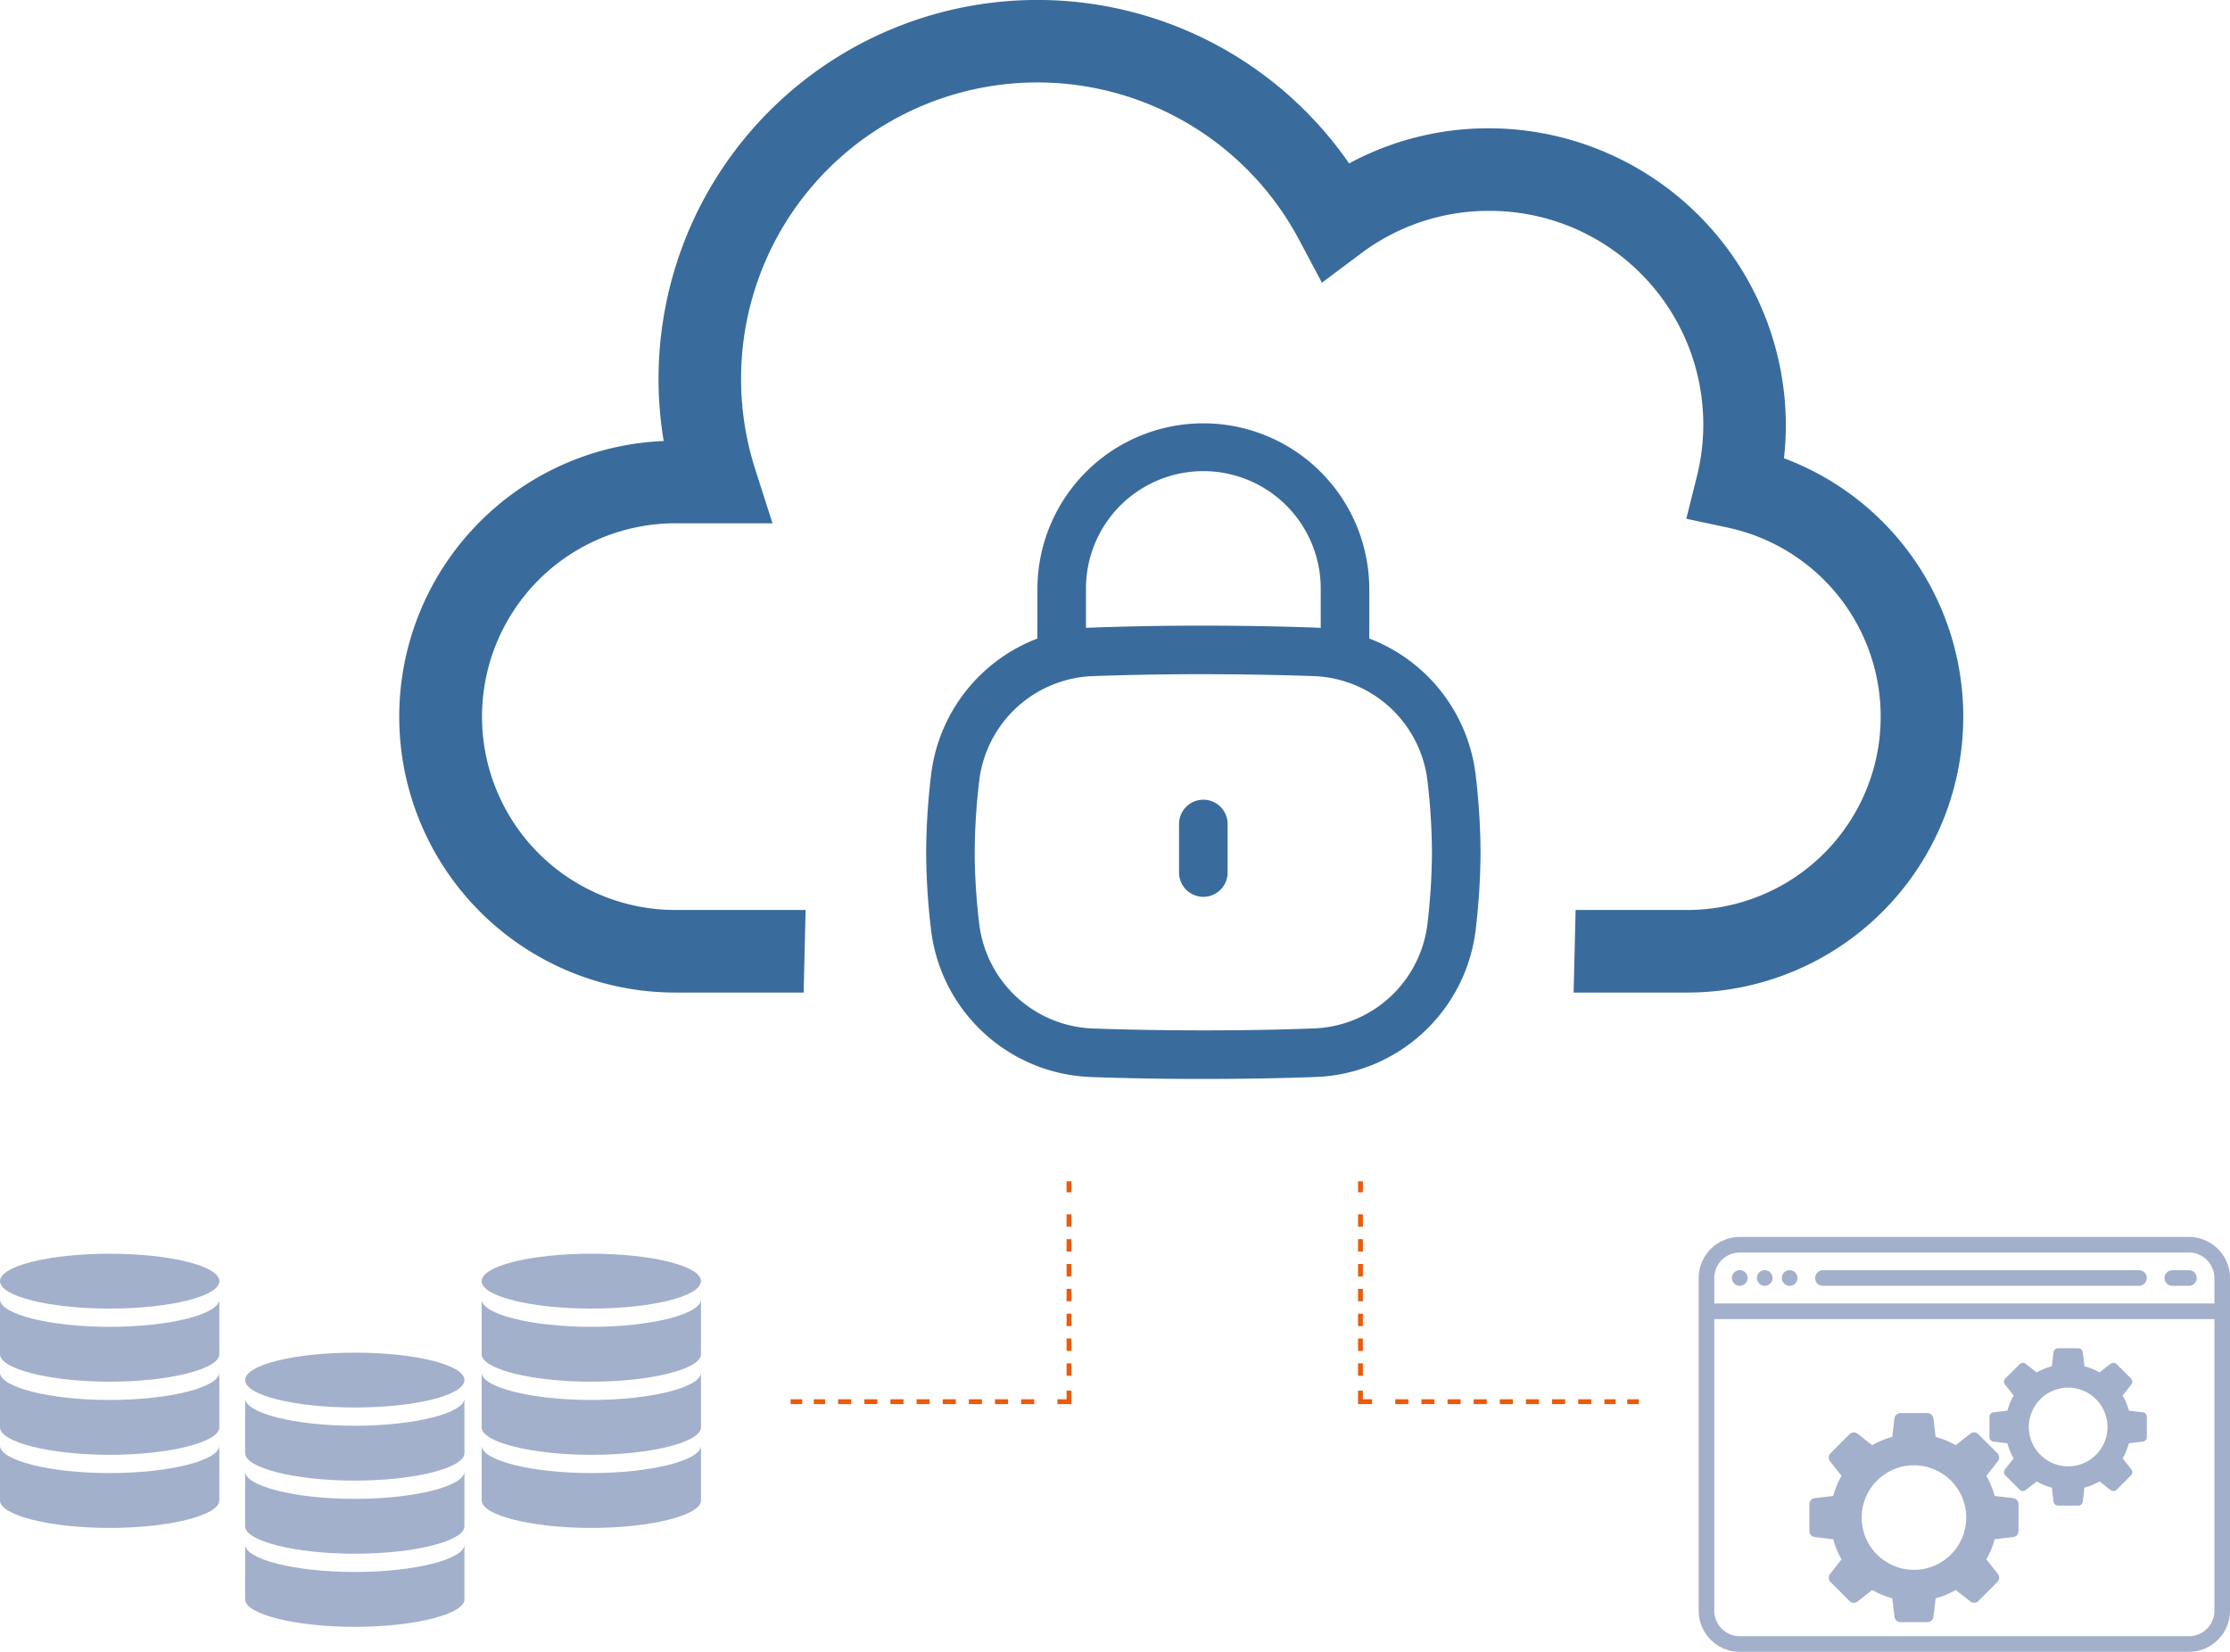
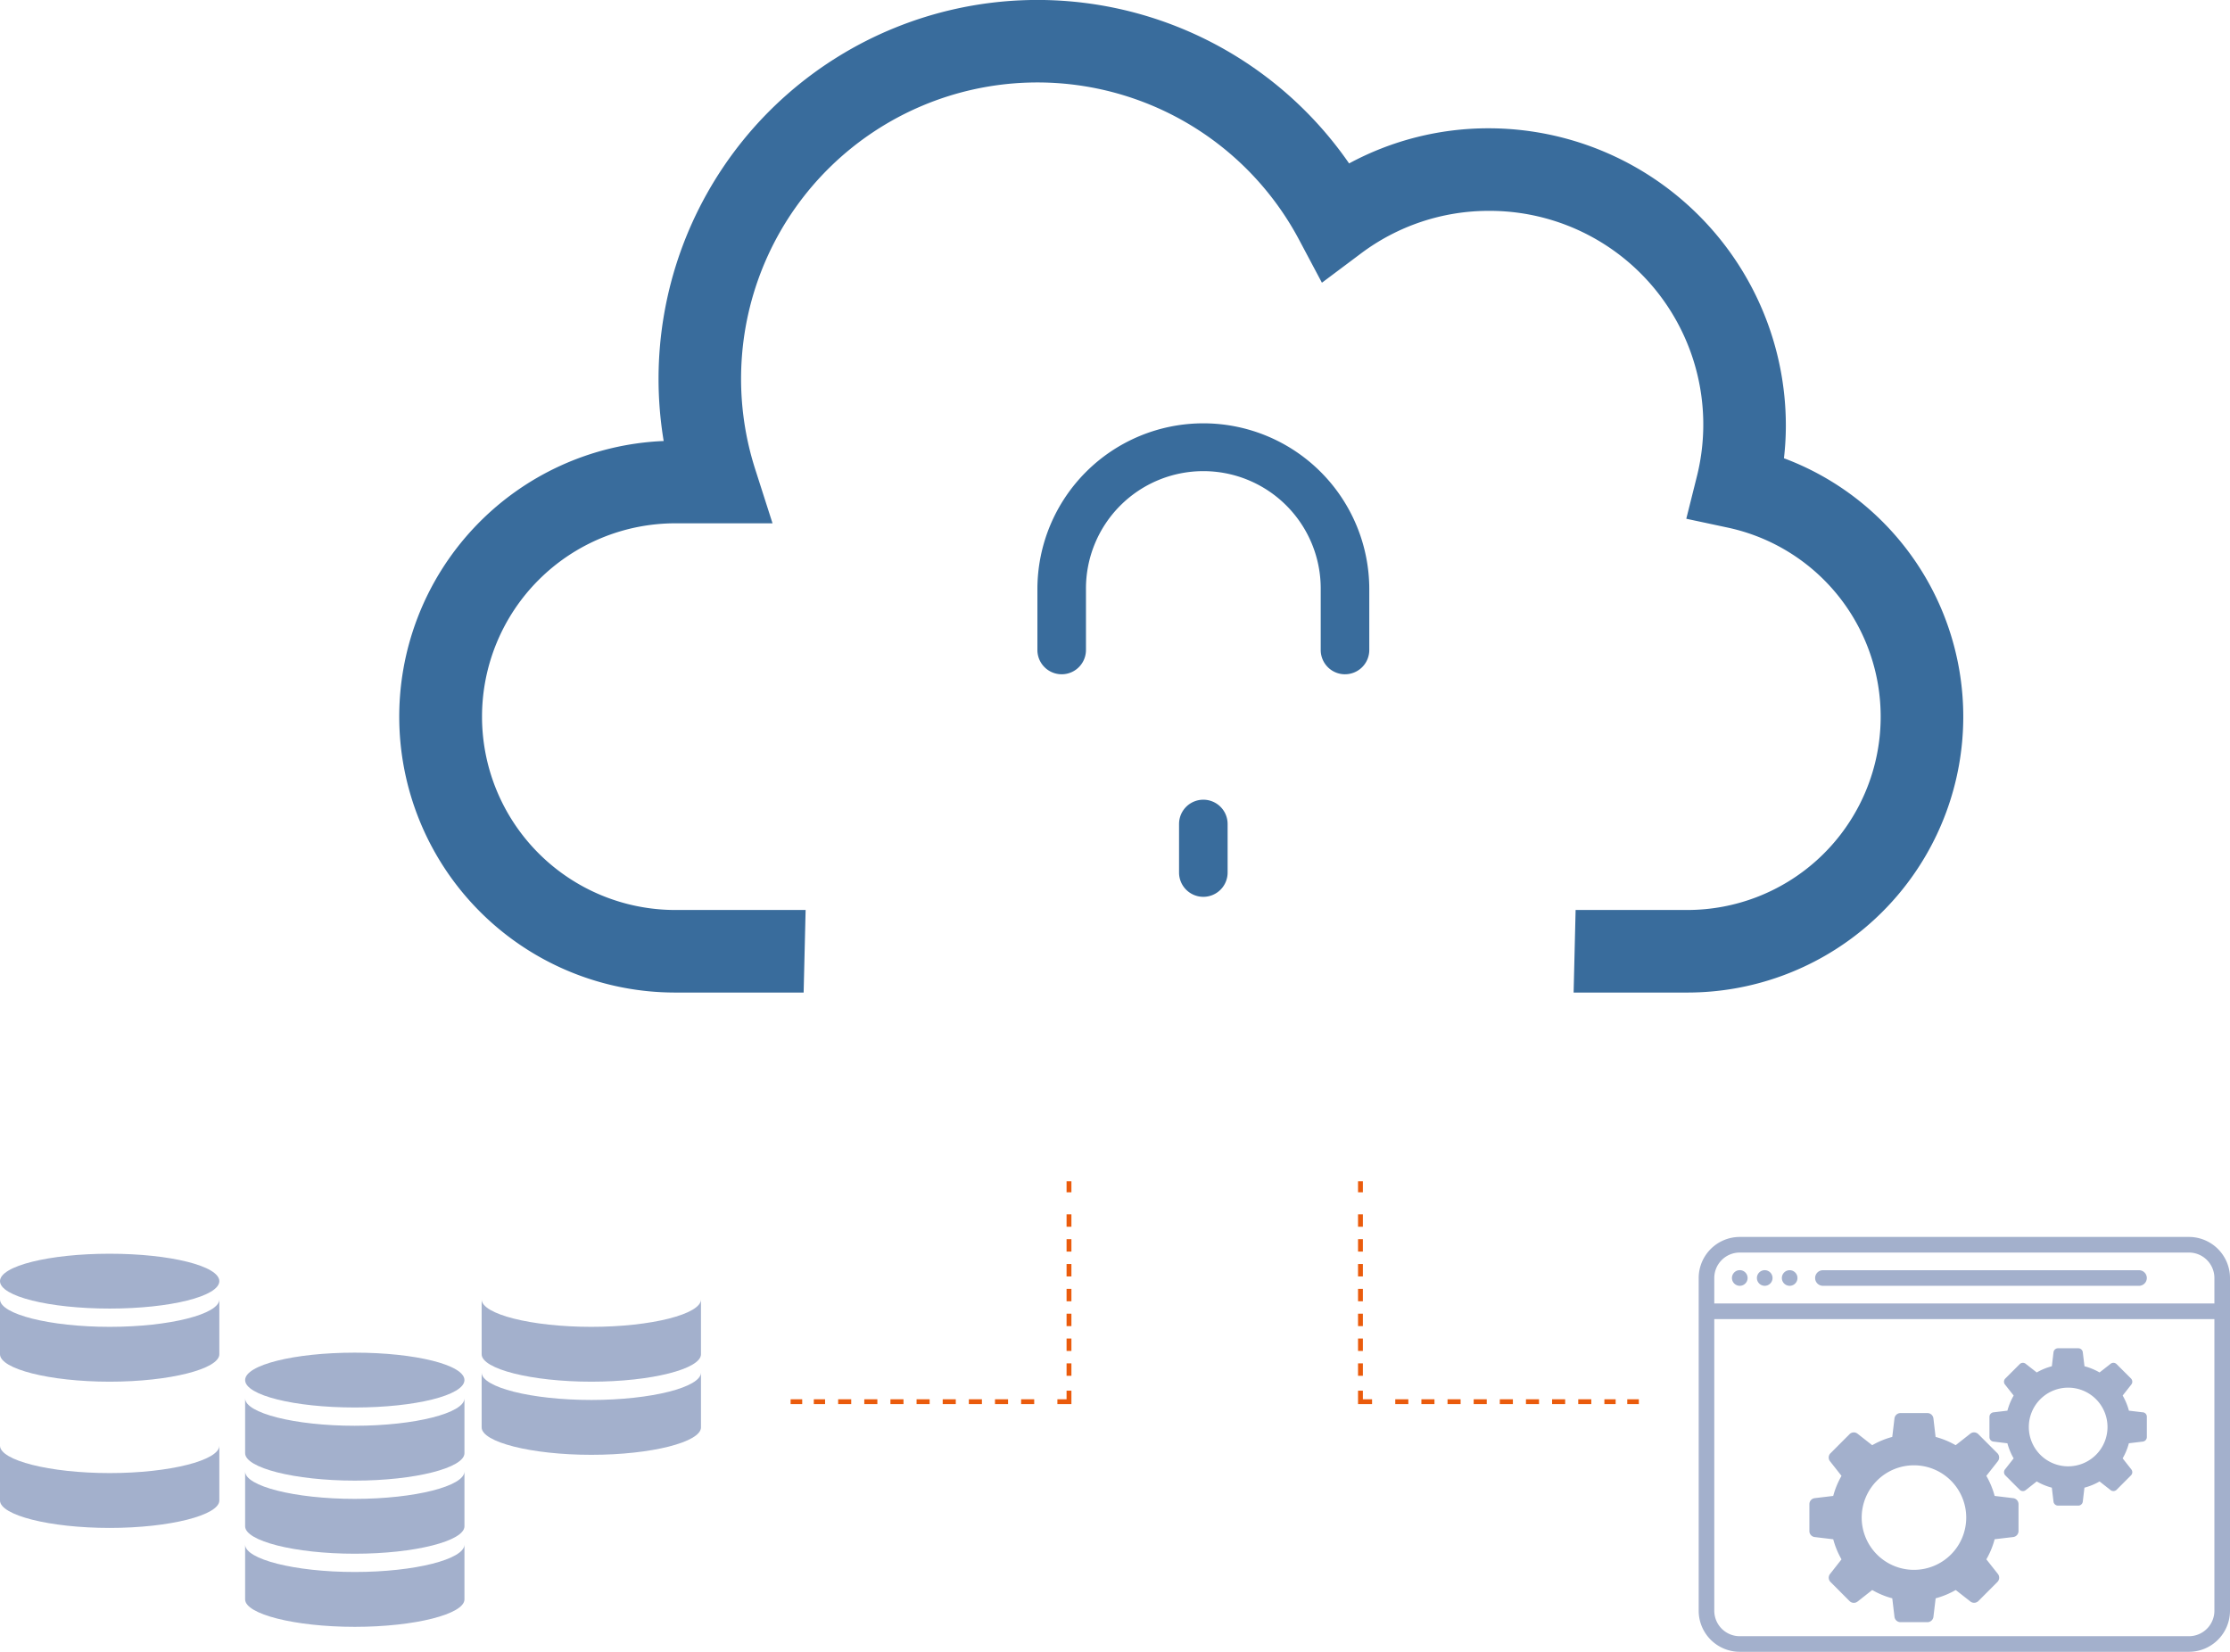
<svg xmlns="http://www.w3.org/2000/svg" id="Raggruppa_2310" data-name="Raggruppa 2310" width="460.16" height="340.845" viewBox="0 0 460.16 340.845">
  <defs>
    <clipPath id="clip-path">
      <rect id="Rettangolo_3347" data-name="Rettangolo 3347" width="460.16" height="340.845" fill="none" />
    </clipPath>
  </defs>
  <g id="Raggruppa_2309" data-name="Raggruppa 2309" clip-path="url(#clip-path)">
    <path id="Tracciato_8010" data-name="Tracciato 8010" d="M289.14,187.772h23.051a39.891,39.891,0,0,0,8.407-78.888l-8.62-1.842,2.14-8.547a44.086,44.086,0,0,0-42.886-54.985,43.887,43.887,0,0,0-26.478,8.862l-7.964,5.965-4.666-8.78a61.147,61.147,0,0,0-112.26,47.309l3.56,11.117h-20.05a39.895,39.895,0,0,0,0,79.79h26.879l-.41,17.036H103.376A56.929,56.929,0,0,1,100.964,91,78.181,78.181,0,0,1,242.4,33.721a60.49,60.49,0,0,1,28.837-7.248,61.36,61.36,0,0,1,61.286,61.293,58.612,58.612,0,0,1-.394,6.794,56.924,56.924,0,0,1-19.933,110.249H288.729Z" transform="translate(35.987)" fill="#396c9c" />
    <line id="Linea_131" data-name="Linea 131" y2="34.113" transform="translate(220.587 250.573)" fill="none" stroke="#ea5b0c" stroke-miterlimit="10" stroke-width="1" stroke-dasharray="2.563 2.563" />
    <line id="Linea_132" data-name="Linea 132" x1="45.478" transform="translate(167.929 289.236)" fill="none" stroke="#ea5b0c" stroke-miterlimit="10" stroke-width="1" stroke-dasharray="2.697 2.697" />
    <path id="Tracciato_8011" data-name="Tracciato 8011" d="M94.315,182.825H91.921m57.445-2.274v2.274h-2.394m2.394-45.485v2.274" transform="translate(71.221 106.411)" fill="none" stroke="#ea5b0c" stroke-miterlimit="10" stroke-width="1" />
    <line id="Linea_133" data-name="Linea 133" y2="34.113" transform="translate(280.731 250.573)" fill="none" stroke="#ea5b0c" stroke-miterlimit="10" stroke-width="1" stroke-dasharray="2.563 2.563" />
    <line id="Linea_134" data-name="Linea 134" x2="45.478" transform="translate(287.911 289.236)" fill="none" stroke="#ea5b0c" stroke-miterlimit="10" stroke-width="1" stroke-dasharray="2.697 2.697" />
    <path id="Tracciato_8012" data-name="Tracciato 8012" d="M213.229,182.825h2.392m-57.445-2.274v2.274h2.394m-2.394-45.485v2.274" transform="translate(122.555 106.411)" fill="none" stroke="#ea5b0c" stroke-miterlimit="10" stroke-width="1" />
    <path id="Tracciato_8013" data-name="Tracciato 8013" d="M73.757,162.924c0,3.124-10.129,5.658-22.629,5.658S28.5,166.048,28.5,162.924s10.129-5.658,22.629-5.658,22.629,2.533,22.629,5.658" transform="translate(22.082 121.85)" fill="#a3b0cc" />
    <path id="Tracciato_8014" data-name="Tracciato 8014" d="M51.129,168.237c-12.445,0-22.629-2.641-22.629-5.658V173.9c0,3.015,10.184,5.656,22.629,5.656s22.629-2.641,22.629-5.656V162.579c0,3.017-10.184,5.658-22.629,5.658" transform="translate(22.082 125.966)" fill="#a3b0cc" />
    <path id="Tracciato_8015" data-name="Tracciato 8015" d="M51.129,176.737c-12.445,0-22.629-2.641-22.629-5.658V182.4c0,3.015,10.184,5.656,22.629,5.656s22.629-2.641,22.629-5.656V171.079c0,3.017-10.184,5.658-22.629,5.658" transform="translate(22.082 132.552)" fill="#a3b0cc" />
    <path id="Tracciato_8016" data-name="Tracciato 8016" d="M51.129,185.237c-12.445,0-22.629-2.641-22.629-5.658V190.9c0,3.015,10.184,5.656,22.629,5.656s22.629-2.641,22.629-5.656V179.579c0,3.017-10.184,5.658-22.629,5.658" transform="translate(22.082 139.138)" fill="#a3b0cc" />
-     <path id="Tracciato_8017" data-name="Tracciato 8017" d="M101.257,151.423c0,3.125-10.129,5.658-22.629,5.658S56,154.549,56,151.423s10.129-5.658,22.629-5.658,22.629,2.534,22.629,5.658" transform="translate(43.389 112.939)" fill="#a3b0cc" />
    <path id="Tracciato_8018" data-name="Tracciato 8018" d="M78.629,156.736C66.184,156.736,56,154.1,56,151.078v11.316c0,3.017,10.184,5.658,22.629,5.658s22.629-2.641,22.629-5.658V151.078c0,3.019-10.184,5.658-22.629,5.658" transform="translate(43.389 117.055)" fill="#a3b0cc" />
    <path id="Tracciato_8019" data-name="Tracciato 8019" d="M78.629,165.237C66.184,165.237,56,162.6,56,159.579V170.9c0,3.015,10.184,5.656,22.629,5.656s22.629-2.641,22.629-5.656V159.579c0,3.017-10.184,5.658-22.629,5.658" transform="translate(43.389 123.642)" fill="#a3b0cc" />
-     <path id="Tracciato_8020" data-name="Tracciato 8020" d="M78.629,173.737C66.184,173.737,56,171.1,56,168.079V179.4c0,3.015,10.184,5.656,22.629,5.656s22.629-2.641,22.629-5.656V168.079c0,3.017-10.184,5.658-22.629,5.658" transform="translate(43.389 130.228)" fill="#a3b0cc" />
    <path id="Tracciato_8021" data-name="Tracciato 8021" d="M45.257,151.423c0,3.125-10.129,5.658-22.629,5.658S0,154.549,0,151.423s10.129-5.658,22.629-5.658,22.629,2.534,22.629,5.658" transform="translate(0 112.939)" fill="#a3b0cc" />
    <path id="Tracciato_8022" data-name="Tracciato 8022" d="M22.629,156.736C10.184,156.736,0,154.1,0,151.078v11.316c0,3.017,10.184,5.658,22.629,5.658s22.629-2.641,22.629-5.658V151.078c0,3.019-10.184,5.658-22.629,5.658" transform="translate(0 117.055)" fill="#a3b0cc" />
-     <path id="Tracciato_8023" data-name="Tracciato 8023" d="M22.629,165.237C10.184,165.237,0,162.6,0,159.579V170.9c0,3.015,10.184,5.656,22.629,5.656s22.629-2.641,22.629-5.656V159.579c0,3.017-10.184,5.658-22.629,5.658" transform="translate(0 123.642)" fill="#a3b0cc" />
    <path id="Tracciato_8024" data-name="Tracciato 8024" d="M22.629,173.737C10.184,173.737,0,171.1,0,168.079V179.4c0,3.015,10.184,5.656,22.629,5.656s22.629-2.641,22.629-5.656V168.079c0,3.017-10.184,5.658-22.629,5.658" transform="translate(0 130.228)" fill="#a3b0cc" />
    <path id="Tracciato_8025" data-name="Tracciato 8025" d="M202.978,150.9a1.615,1.615,0,1,0-1.136-.472,1.619,1.619,0,0,0,1.136.472" transform="translate(156.02 114.424)" fill="#a3b0cc" />
    <path id="Tracciato_8026" data-name="Tracciato 8026" d="M205.88,150.9a1.612,1.612,0,1,0-1.138-.472,1.626,1.626,0,0,0,1.138.472" transform="translate(158.269 114.424)" fill="#a3b0cc" />
    <path id="Tracciato_8027" data-name="Tracciato 8027" d="M208.781,150.9a1.61,1.61,0,1,0-1.61-1.608,1.616,1.616,0,0,0,.47,1.136,1.633,1.633,0,0,0,1.139.472" transform="translate(160.516 114.424)" fill="#a3b0cc" />
    <path id="Tracciato_8028" data-name="Tracciato 8028" d="M212.647,150.9h65.226a1.608,1.608,0,1,0,0-3.216H212.647a1.608,1.608,0,1,0,0,3.216" transform="translate(163.513 114.424)" fill="#a3b0cc" />
-     <path id="Tracciato_8029" data-name="Tracciato 8029" d="M253.269,150.9H256.7a1.608,1.608,0,1,0,0-3.216h-3.432a1.608,1.608,0,1,0,0,3.216" transform="translate(194.986 114.424)" fill="#a3b0cc" />
    <path id="Tracciato_8030" data-name="Tracciato 8030" d="M298.662,226.2H205.975a5.262,5.262,0,0,1-5.257-5.255V160.764h103.2v60.182a5.262,5.262,0,0,1-5.257,5.255m-92.687-79.169h92.687a5.262,5.262,0,0,1,5.257,5.253v5.257h-103.2v-5.257a5.262,5.262,0,0,1,5.257-5.253m92.687-3.219H205.975a8.485,8.485,0,0,0-8.475,8.473v68.66a8.483,8.483,0,0,0,8.475,8.473h92.687a8.483,8.483,0,0,0,8.475-8.473v-68.66a8.485,8.485,0,0,0-8.475-8.473" transform="translate(153.023 111.427)" fill="#a3b0cc" />
    <path id="Tracciato_8031" data-name="Tracciato 8031" d="M231.949,196.642a10.785,10.785,0,1,1,10.785-10.784,10.782,10.782,0,0,1-10.785,10.784m20.5-14.791-3.85-.46a17.232,17.232,0,0,0-1.713-4.144l2.391-3.04a1.253,1.253,0,0,0-.1-1.615l-3.968-3.968a1.25,1.25,0,0,0-1.608-.1l-3.047,2.4a17.161,17.161,0,0,0-4.139-1.707l-.454-3.853a1.25,1.25,0,0,0-1.209-1.07h-5.615a1.252,1.252,0,0,0-1.207,1.07l-.458,3.85a17.027,17.027,0,0,0-4.137,1.711l-3.051-2.391a1.245,1.245,0,0,0-1.608.094l-3.968,3.974a1.247,1.247,0,0,0-.1,1.612L217,177.25a17.17,17.17,0,0,0-1.711,4.141l-3.848.46a1.251,1.251,0,0,0-1.07,1.212v5.61a1.242,1.242,0,0,0,1.07,1.2l3.851.463A17.268,17.268,0,0,0,217,194.48l-2.387,3.04a1.251,1.251,0,0,0,.1,1.613l3.965,3.974a1.25,1.25,0,0,0,1.608.1l3.051-2.4a16.958,16.958,0,0,0,4.137,1.711l.458,3.851a1.254,1.254,0,0,0,1.207,1.07h5.615a1.252,1.252,0,0,0,1.209-1.07l.463-3.853a17.265,17.265,0,0,0,4.141-1.713l3.044,2.387a1.252,1.252,0,0,0,1.611-.089l3.967-3.976a1.256,1.256,0,0,0,.1-1.613l-2.4-3.038a16.907,16.907,0,0,0,1.709-4.146l3.853-.458a1.244,1.244,0,0,0,1.074-1.209v-5.61a1.247,1.247,0,0,0-1.077-1.2" transform="translate(162.996 127.291)" fill="#a3b0cc" />
    <path id="Tracciato_8032" data-name="Tracciato 8032" d="M247.55,181.116A8.118,8.118,0,1,1,255.666,173a8.113,8.113,0,0,1-8.116,8.114m15.435-11.139-2.9-.348a12.962,12.962,0,0,0-1.289-3.12l1.8-2.291a.942.942,0,0,0-.075-1.214l-2.987-2.985a.935.935,0,0,0-1.214-.073l-2.291,1.8a12.675,12.675,0,0,0-3.113-1.283l-.35-2.9a.935.935,0,0,0-.905-.808h-4.228a.938.938,0,0,0-.907.808l-.344,2.9a12.821,12.821,0,0,0-3.12,1.283l-2.295-1.8a.938.938,0,0,0-1.205.069l-2.992,2.991a.94.94,0,0,0-.075,1.214l1.809,2.291a12.772,12.772,0,0,0-1.292,3.12l-2.9.346a.937.937,0,0,0-.806.909v4.224a.933.933,0,0,0,.806.9l2.895.353a13.127,13.127,0,0,0,1.292,3.113l-1.8,2.291a.953.953,0,0,0,.076,1.216l2.983,2.985a.935.935,0,0,0,1.212.073l2.291-1.807a12.563,12.563,0,0,0,3.117,1.285l.348,2.9a.935.935,0,0,0,.907.8h4.226a.938.938,0,0,0,.905-.8l.344-2.9a12.5,12.5,0,0,0,3.115-1.285l2.295,1.8a.95.95,0,0,0,1.216-.069l2.985-2.994a.928.928,0,0,0,.073-1.207l-1.8-2.295a12.773,12.773,0,0,0,1.285-3.113l2.9-.348a.938.938,0,0,0,.806-.909v-4.222a.92.92,0,0,0-.792-.91" transform="translate(179.217 121.459)" fill="#a3b0cc" />
-     <path id="Tracciato_8033" data-name="Tracciato 8033" d="M164.878,166.278c-8.1,0-15.673-.128-23.165-.394a34.511,34.511,0,0,1-33.038-30.518l0-.025a139.641,139.641,0,0,1-.994-15.831,141.5,141.5,0,0,1,1-15.847A34.506,34.506,0,0,1,141.69,73.149c7.809-.275,15.38-.421,23.424-.406,7.607,0,15.318.135,22.92.406a34.5,34.5,0,0,1,33.056,30.518,139.892,139.892,0,0,1,.99,15.844,140.09,140.09,0,0,1-.985,15.822,34.513,34.513,0,0,1-33.029,30.541c-7.4.273-14.983.4-23.188.4m-46.251-32.085a24.528,24.528,0,0,0,23.465,21.679c7.348.259,14.811.387,22.787.387,8.081,0,15.54-.131,22.8-.4a24.521,24.521,0,0,0,23.459-21.685,129.914,129.914,0,0,0,.918-14.665,130.224,130.224,0,0,0-.921-14.69,24.516,24.516,0,0,0-23.479-21.66c-7.541-.268-15.247-.382-22.778-.4-7.761,0-15.223.131-22.812.4a24.525,24.525,0,0,0-23.443,21.693,131.549,131.549,0,0,0-.926,14.692,128.2,128.2,0,0,0,.928,14.647" transform="translate(83.429 56.36)" fill="#396c9c" />
    <path id="Tracciato_8034" data-name="Tracciato 8034" d="M184.088,101a5.01,5.01,0,0,1-5.01-5.008V83.459a24.221,24.221,0,1,0-48.441,0V95.988a5.011,5.011,0,0,1-10.022,0V83.459a34.242,34.242,0,0,1,68.484,0V95.988a5.01,5.01,0,0,1-5.01,5.008" transform="translate(93.452 38.136)" fill="#396c9c" />
    <path id="Tracciato_8035" data-name="Tracciato 8035" d="M142.094,113.018a5.01,5.01,0,0,1-5.01-5.008V97.988a5.01,5.01,0,0,1,10.021,0V108.01a5.01,5.01,0,0,1-5.01,5.008" transform="translate(106.213 72.04)" fill="#396c9c" />
  </g>
</svg>